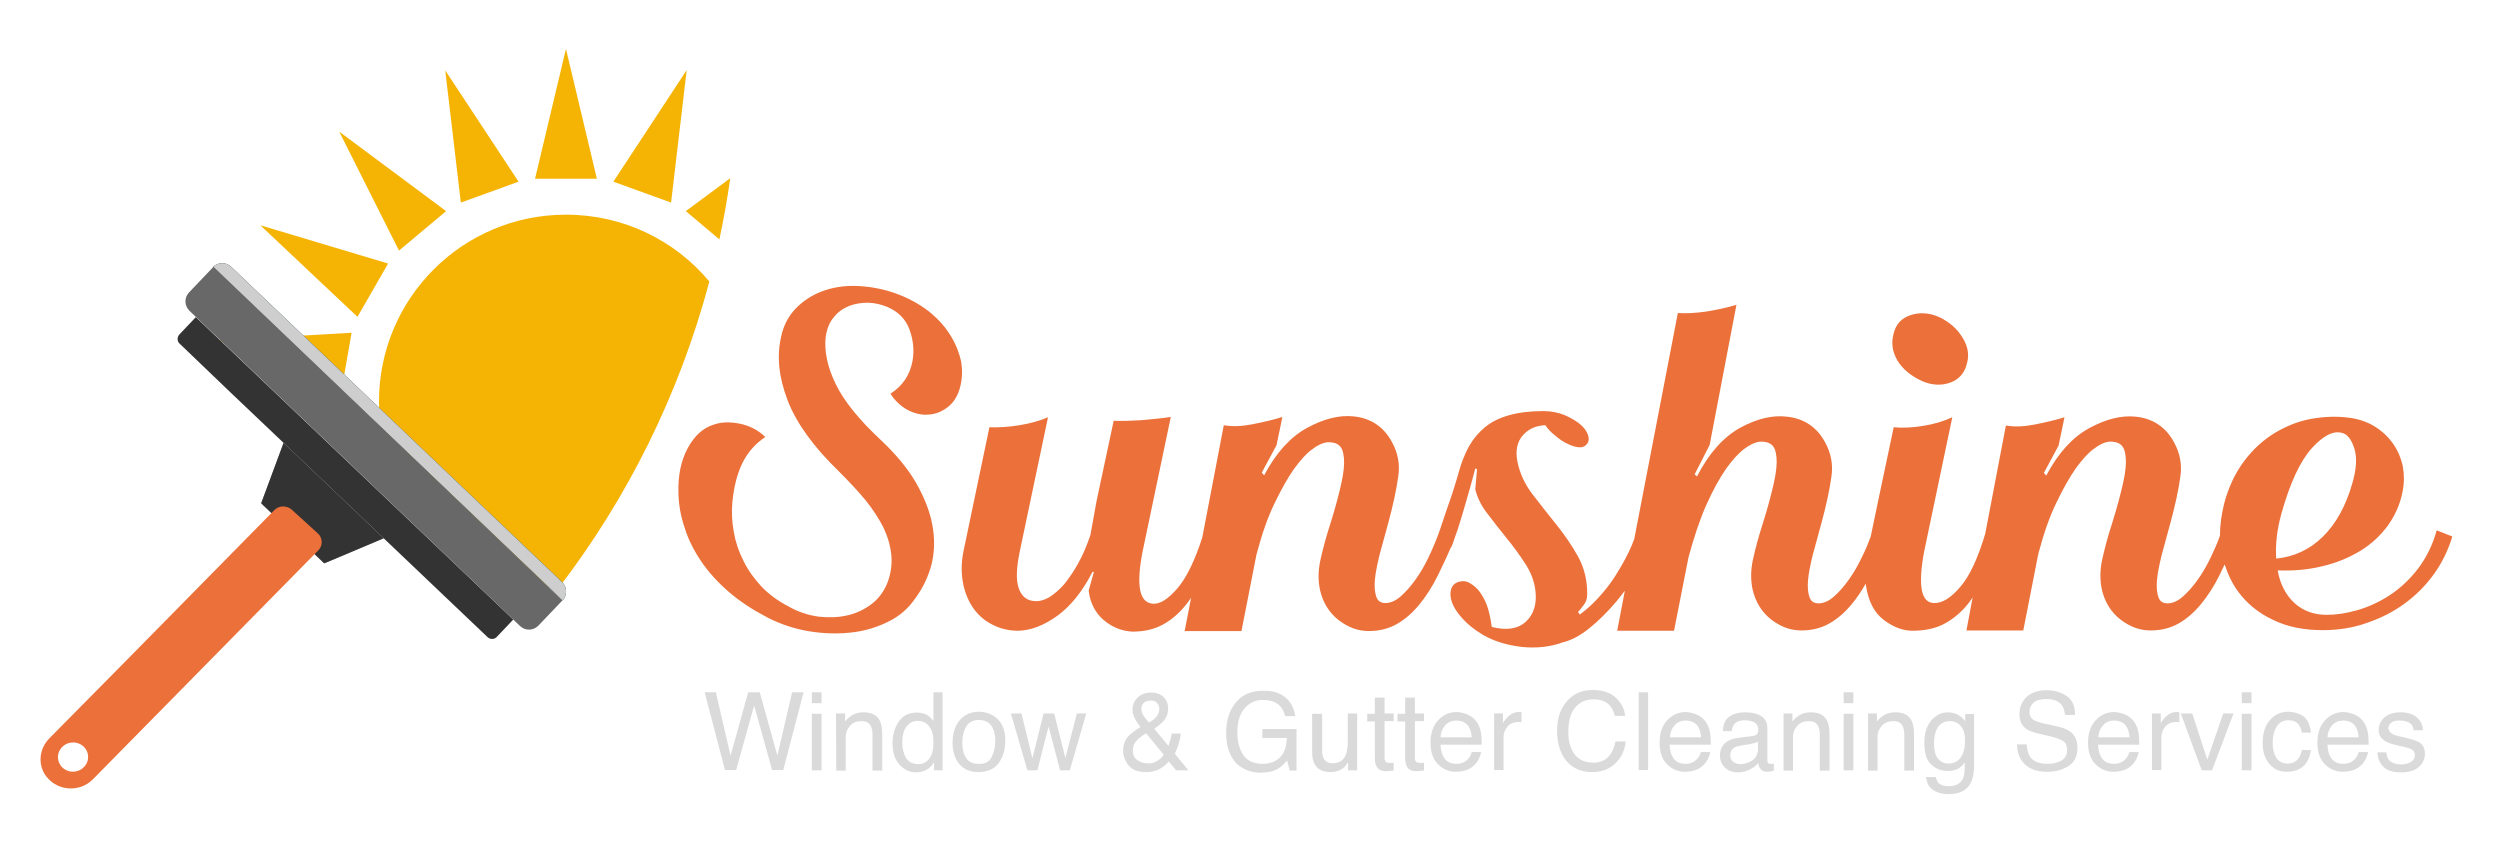
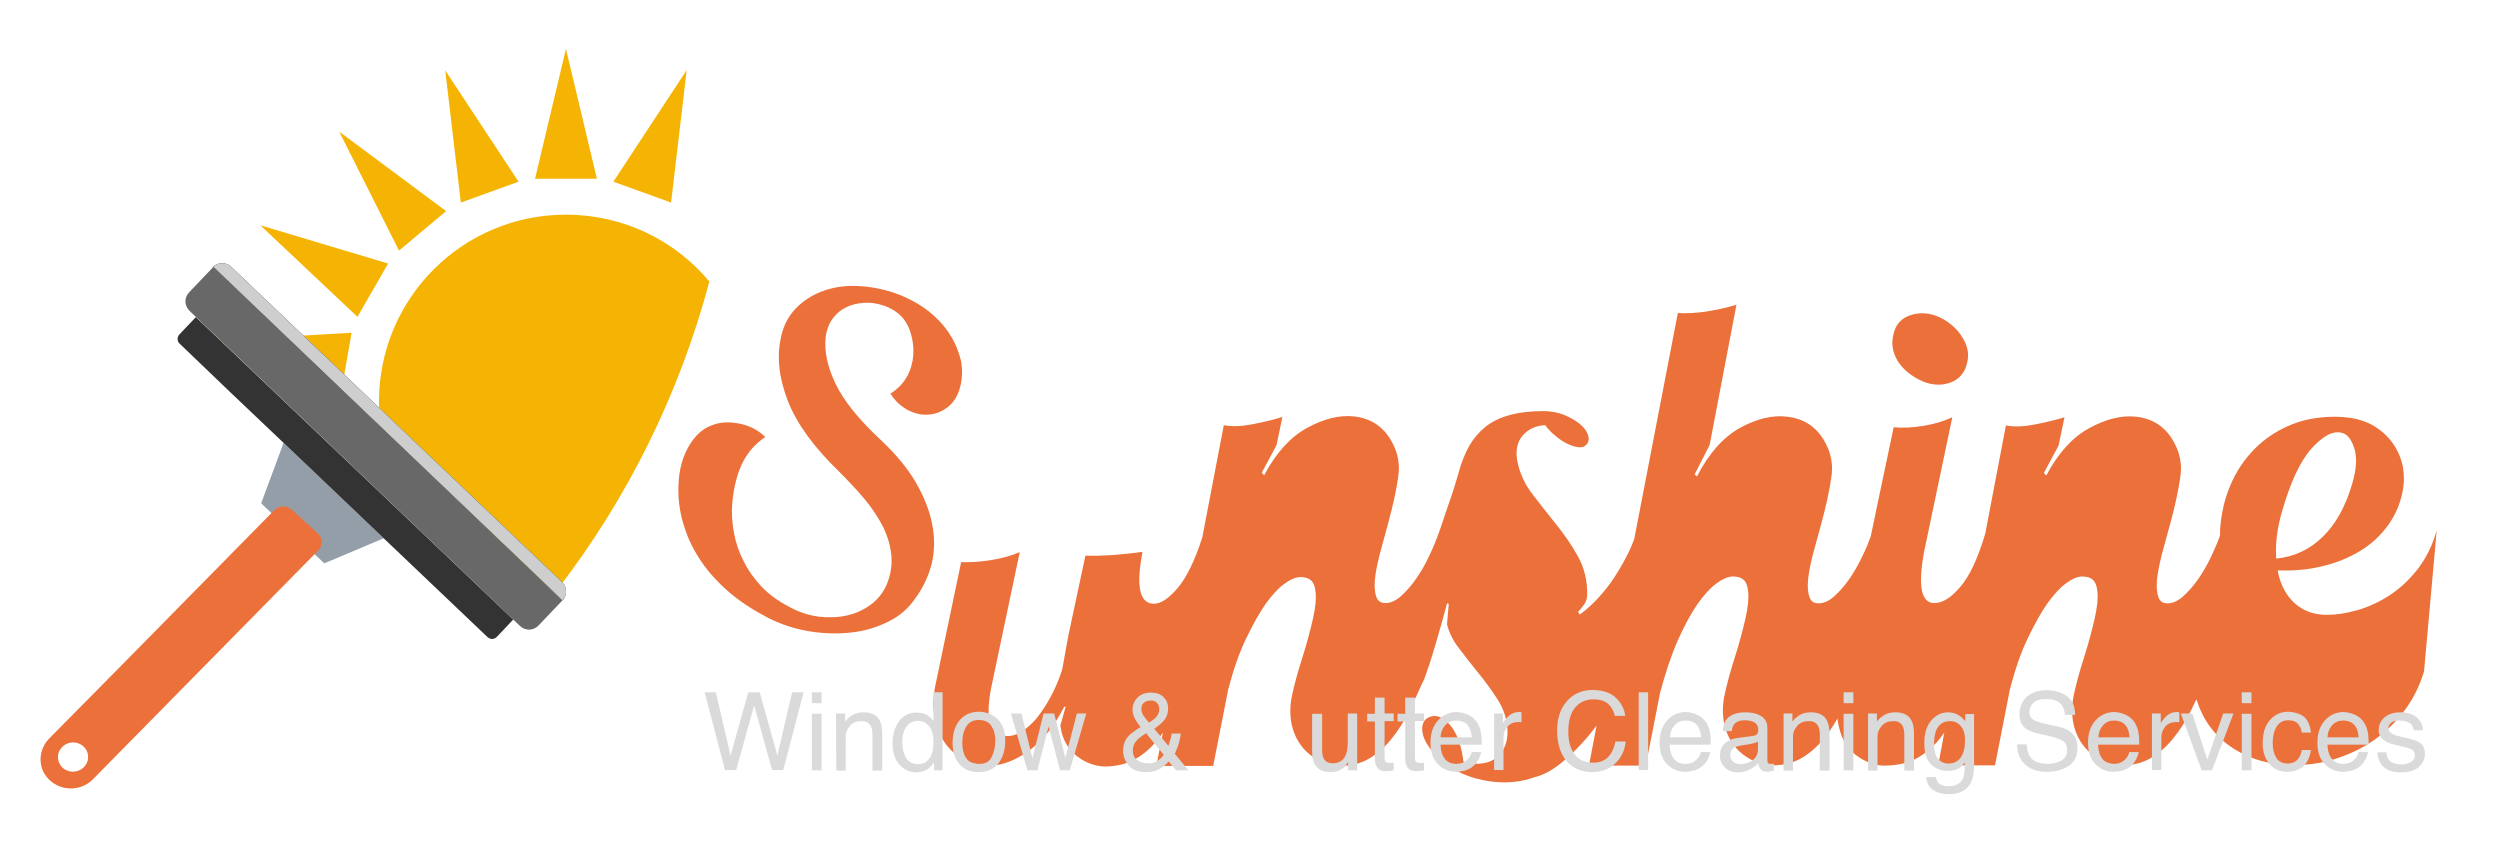
<svg xmlns="http://www.w3.org/2000/svg" version="1.1" id="Layer_1" x="0px" y="0px" viewBox="0 0 849 292.3" style="enable-background:new 0 0 849 292.3;" xml:space="preserve">
  <style type="text/css">
	.st0{fill:#F5B403;}
	.st1{fill:#EB703A;}
	.st2{fill:#DADADA;}
	.st3{fill:#939EA8;}
	.st4{fill:#333333;}
	.st5{fill:#0F2E3D;}
	.st6{fill:#CECECE;}
	.st7{fill:#686868;}
</style>
  <g>
    <g>
      <path class="st0" d="M240.9,95.6c-11.6-13.9-29.1-22.7-48.7-22.7c-35.1,0-63.5,28.4-63.5,63.5c0,34.2,27,62.1,60.9,63.4    C213.1,169.2,230.7,133.9,240.9,95.6z" />
      <g>
        <polygon class="st0" points="181.7,60.7 192.2,16.6 202.7,60.7    " />
        <polygon class="st0" points="156.5,68.8 151.2,23.9 176.1,61.7    " />
        <polygon class="st0" points="135.5,85.1 115.2,44.7 151.5,71.7    " />
        <polygon class="st0" points="121.4,107.6 88.4,76.5 131.8,89.5    " />
        <polygon class="st0" points="115.8,133.6 74.2,115.6 119.4,113    " />
        <polygon class="st0" points="208.3,61.7 233.2,23.8 227.9,68.8    " />
      </g>
    </g>
  </g>
  <g>
    <path class="st1" d="M322.9,114.1c-1.8-3-4.2-5.7-7.4-8.3c-3.2-2.5-7.1-4.7-12-6.4c-4.5-1.5-8.9-2.2-13.1-2.3   c-4.2-0.1-8,0.6-11.4,1.9s-6.4,3.3-8.8,5.8s-4.1,5.7-4.9,9.4c-1.6,6.8-0.8,14,2.2,21.8s8.9,15.9,17.6,24.3c3.2,3.2,6.1,6.3,8.7,9.4   c2.6,3.2,4.6,6.3,6.2,9.4c1.5,3.2,2.4,6.3,2.7,9.5c0.3,3.2-0.2,6.4-1.4,9.5c-1.2,2.9-3,5.3-5.4,7.1s-5.1,3.1-8.2,3.8   s-6.3,0.8-9.8,0.4c-3.5-0.5-6.9-1.6-10.2-3.5c-3.5-1.8-6.6-4.1-9.1-6.7c-2.5-2.7-4.6-5.6-6.1-8.7c-1.6-3.1-2.7-6.4-3.3-9.8   c-0.6-3.4-0.8-6.7-0.5-10c0.5-5.4,1.7-10,3.5-13.6s4.4-6.5,7.7-8.7c-2.4-2.3-5.2-3.8-8.6-4.5c-3.4-0.7-6.4-0.6-8.9,0.3   c-3.6,1.1-6.5,3.7-8.8,7.9s-3.4,9.4-3.2,15.5c0.1,3.9,0.8,7.8,2.1,11.6c1.2,3.9,3.1,7.7,5.6,11.4s5.7,7.2,9.4,10.4   c3.8,3.3,8.3,6.2,13.5,8.9c4.4,2.2,9,3.7,13.9,4.5s9.6,0.9,14.2,0.4s8.8-1.8,12.6-3.7c3.9-1.9,6.9-4.6,9.2-8   c2.6-3.5,4.4-7.4,5.5-11.6c1-4.2,1.1-8.7,0.2-13.4s-2.8-9.4-5.6-14.3c-2.8-4.8-6.8-9.6-11.9-14.4c-7.4-6.9-12.5-13.2-15.3-19   c-2.8-5.8-3.9-11-3.4-15.9c0.4-2.8,1.3-5.1,2.8-6.8c1.4-1.8,3.2-3,5.2-3.8s4.2-1.1,6.5-1.1c2.3,0.1,4.5,0.6,6.6,1.5   c3.6,1.6,6.1,4.1,7.4,7.7s1.6,7.1,1,10.6c-0.9,4.8-3.4,8.5-7.5,11.1c1.5,2.4,3.5,4.2,5.8,5.5c2.3,1.2,4.7,1.8,7,1.6   c2.3-0.1,4.5-0.9,6.6-2.5c2-1.5,3.5-3.8,4.3-7c0.7-2.7,0.8-5.5,0.3-8.6C325.8,120.1,324.7,117,322.9,114.1z" />
    <path class="st1" d="M652.7,129.4c3.4,1.5,6.7,1.6,9.7,0.5s4.9-3.4,5.6-6.6c0.8-2.8,0.3-5.7-1.5-8.6c-1.8-3-4.4-5.3-7.9-7   c-3.4-1.5-6.7-1.7-9.7-0.7c-3.1,1-5,3-5.8,6.2c-0.9,3.2-0.5,6.2,1.3,9.3C646.2,125.4,649,127.7,652.7,129.4z" />
-     <path class="st1" d="M827.5,180.1c-1.4,5.1-3.6,9.4-6.4,13.1c-2.8,3.6-6,6.6-9.5,8.9c-3.5,2.3-7.2,4-11,5.1s-7.3,1.6-10.4,1.6   c-4.4,0-8-1.3-11-4c-2.9-2.7-4.9-6.4-5.7-11.1c5.3,0.2,10.3-0.2,15.1-1.4c4.8-1.1,9.1-2.9,12.9-5.2c3.8-2.3,6.9-5.2,9.4-8.6   c2.5-3.5,4.2-7.3,5-11.5c0.6-2.9,0.6-5.8,0.1-8.6c-0.6-2.8-1.7-5.4-3.3-7.7s-3.7-4.3-6.3-5.9c-2.6-1.6-5.6-2.6-9.1-3   c-4.1-0.5-8.4-0.3-12.7,0.5s-8.4,2.5-12.2,4.8c-3.9,2.4-7.3,5.5-10.3,9.5s-5.3,8.8-6.8,14.5c-0.9,3.7-1.4,7.3-1.4,10.8   c-0.8,2.3-1.8,4.6-2.9,6.9c-1.4,3-2.9,5.6-4.6,8c-1.7,2.4-3.4,4.3-5.1,5.8c-1.7,1.5-3.5,2.3-5.2,2.3c-1.6,0-2.6-0.7-3.1-2.1   c-0.5-1.4-0.7-3.3-0.5-5.7s0.8-5.3,1.6-8.6c0.9-3.3,1.9-7,3-11c1.6-5.9,2.7-11,3.3-15.3c0.7-4.2,0-8.2-2.1-12   c-2.8-5.2-7.2-8.1-13-8.7c-4.9-0.5-10.1,0.8-15.8,3.9s-10.5,8.4-14.6,16.1l-0.8-0.9l5-9.3l2-9.6c-3.2,1-6.7,1.8-10.3,2.5   s-6.8,0.8-9.6,0.3l-7,36.7c-2.5,8.4-5.3,14.4-8.4,18c-3.2,3.8-6.1,5.6-8.9,5.6c-4.5,0-5.6-5.8-3.5-17.3l9.6-45.8   c-2.8,1.3-6,2.3-9.7,2.9c-3.7,0.6-7.1,0.8-10.2,0.5l-5.3,25.1c-0.9,4.2-1.7,8.2-2.5,12c-0.8,2.2-1.7,4.4-2.8,6.6   c-1.4,3-2.9,5.6-4.6,8c-1.7,2.4-3.4,4.3-5.1,5.8c-1.7,1.5-3.5,2.3-5.2,2.3c-1.6,0-2.6-0.7-3.1-2.1c-0.5-1.4-0.7-3.3-0.5-5.7   s0.8-5.3,1.6-8.6c0.9-3.3,1.9-7,3-11c1.6-5.9,2.7-11,3.3-15.3c0.7-4.2,0-8.2-2.1-12c-2.8-5.2-7.2-8.1-13-8.7   c-4.9-0.6-10.2,0.7-15.9,3.8c-5.7,3.2-10.6,8.7-14.6,16.5l-0.8-0.7l5.1-10l9.1-47.6c-3.2,1-6.7,1.7-10.2,2.3   c-3.6,0.5-6.8,0.7-9.7,0.5L555,183c-0.5,1.4-1.1,2.9-1.9,4.5c-1.3,2.7-2.8,5.3-4.5,8s-3.6,5.1-5.7,7.4c-2.1,2.3-4.2,4.2-6.4,5.8   l-0.6-0.9c0.5-0.5,1.1-1.2,1.9-2.3c0.8-1,1.2-2.2,1.2-3.5c0.1-4.8-1-9.2-3.1-13s-4.6-7.4-7.4-10.9c-2.8-3.5-5.5-6.9-8.1-10.3   c-2.6-3.4-4.3-7.1-5.1-11.1c-0.7-3.6-0.1-6.6,1.8-8.8c1.9-2.2,4.5-3.4,7.7-3.5c0.8,1.2,1.9,2.4,3.3,3.5c1.4,1.2,2.7,2.1,4.2,2.8   c1.4,0.7,2.7,1.1,3.9,1.2c1.2,0.1,2.1-0.3,2.8-1.2c0.6-0.8,0.7-1.9,0.2-3.2s-1.4-2.5-2.8-3.6c-1.4-1.1-3.1-2.1-5.2-3   c-2.1-0.8-4.5-1.3-7-1.3c-4.6,0-8.5,0.5-11.7,1.4s-5.9,2.2-8.1,4s-4,3.9-5.5,6.5c-1.4,2.6-2.6,5.5-3.5,8.8   c-1.1,3.9-2.3,7.8-3.7,11.6c-0.9,2.7-1.8,5.3-2.7,8l0,0c-1,2.9-2.2,5.8-3.6,8.8s-2.9,5.6-4.6,8s-3.4,4.3-5.1,5.8s-3.5,2.3-5.2,2.3   c-1.6,0-2.6-0.7-3.1-2.1c-0.5-1.4-0.7-3.3-0.5-5.7s0.8-5.3,1.6-8.6c0.9-3.3,1.9-7,3-11c1.6-5.9,2.7-11,3.3-15.3   c0.7-4.2,0-8.2-2.1-12c-2.8-5.2-7.2-8.1-13-8.7c-4.9-0.5-10.1,0.8-15.8,3.9s-10.5,8.4-14.6,16.1l-0.8-0.9l5-9.3l2-9.6   c-3.2,1-6.7,1.8-10.3,2.5c-3.6,0.7-6.8,0.8-9.6,0.3l-7.3,38.1c-2.5,7.8-5.3,13.5-8.2,17c-3.3,3.9-6.2,5.8-8.7,5.5   c-4.5-0.4-5.6-6.2-3.4-17.6l9.6-45.8c-3.4,0.5-6.8,0.8-10.1,1.1c-3.4,0.2-6.5,0.3-9.3,0.2l-5.8,27.2l-2.1,11.6   c-1.2,3.5-2.5,6.7-4.1,9.5c-1.5,2.8-3.2,5.2-4.8,7.2c-1.7,1.9-3.4,3.4-5.2,4.5c-1.8,1-3.5,1.4-5.1,1.2c-2.6-0.2-4.3-1.8-5.2-4.5   c-0.9-2.8-0.7-6.7,0.3-11.8l9.7-46.1c-2.8,1.2-6,2.1-9.7,2.7c-3.6,0.6-7.1,0.8-10.2,0.7l-8.8,42.1c-0.8,4-0.8,7.7-0.1,11.1   c0.7,3.4,2,6.3,3.7,8.6c1.8,2.4,4,4.2,6.6,5.4c2.6,1.3,5.4,1.9,8.4,1.9c4.3-0.1,8.7-1.8,13.3-5.1c4.5-3.3,8.5-8.2,11.9-14.9h0.5   l-1.8,6.4l0.4,2.2c0.9,3.5,2.7,6.3,5.5,8.4c2.8,2.1,5.7,3.1,8.9,3.3c4.1,0,7.6-0.8,10.6-2.5c2.9-1.6,5.5-3.9,7.8-6.8   c0.5-0.7,1.1-1.4,1.6-2.2l-2.2,11.3h19.3l5.1-26c1.8-6.8,3.8-12.6,6.1-17.3c2.3-4.8,4.5-8.7,6.6-11.7c2.2-3,4.2-5.3,6.2-6.7   c1.9-1.5,3.6-2.2,5-2.4c1.8-0.1,3.1,0.2,4.1,1s1.5,2.2,1.7,4.4c0.2,2.1-0.1,5-0.9,8.6s-2,8.2-3.7,13.6c-1.5,4.6-2.6,8.8-3.4,12.4   c-0.8,3.7-0.8,7.1-0.1,10.3c1,4.2,3.1,7.6,6.3,10.1c3.3,2.5,6.6,3.7,10.2,3.7s6.8-0.8,9.6-2.4c2.8-1.6,5.3-3.8,7.6-6.6   c2.3-2.8,4.5-6.2,6.4-10.1c1.4-2.9,2.9-6,4.3-9.3h0.1c0.4-0.9,0.8-1.8,1.1-2.9c0.1-0.2,0.2-0.4,0.2-0.6l0,0   c0.3-0.8,0.6-1.6,0.9-2.5c0.7-2.3,1.5-4.7,2.2-7.2s1.4-4.9,2.1-7.3c0.7-2.4,1.2-4.5,1.7-6.3l0.6,0.2l-0.6,6.9   c0.7,2.8,2,5.5,4.1,8.2c2,2.7,4.2,5.4,6.5,8.3c2.3,2.8,4.4,5.7,6.3,8.6c1.9,2.9,3.1,5.9,3.5,9.1c0.6,4.6-0.5,8.2-3.2,10.7   s-6.6,3.1-11.6,1.8c-0.3-2.2-0.7-4.3-1.3-6.3c-0.6-2-1.5-3.7-2.5-5.2s-2.2-2.5-3.5-3.3s-2.6-0.9-4-0.5c-1.2,0.4-2.1,1.2-2.5,2.5   s-0.3,2.8,0.3,4.5c0.6,1.7,1.8,3.5,3.5,5.4s4,3.8,7,5.6c3.8,2.2,8.2,3.5,13.2,4.1c5,0.5,9.6,0,13.7-1.5c3.1-0.7,6.2-2.4,9.3-4.9   s6.1-5.5,9-8.9c1-1.2,2-2.5,3-3.8l-2.6,13.6h19.3l4.9-24.9c1.9-7,3.9-13,6.1-17.9c2.2-4.9,4.4-8.9,6.6-12.1   c2.2-3.1,4.3-5.4,6.3-6.9s3.7-2.2,5.1-2.4c1.8-0.1,3.1,0.2,4.1,1s1.5,2.2,1.7,4.4c0.2,2.1-0.1,5-0.9,8.6c-0.8,3.6-2,8.2-3.7,13.6   c-1.5,4.6-2.6,8.8-3.4,12.4c-0.8,3.7-0.8,7.1-0.1,10.3c1,4.2,3.1,7.6,6.3,10.1c3.3,2.5,6.6,3.7,10.2,3.7c3.6,0,6.8-0.8,9.6-2.4   c2.8-1.6,5.3-3.8,7.6-6.6c1.7-2,3.2-4.3,4.7-6.9c0,0.3,0.1,0.6,0.1,0.8c0.8,5.2,2.8,9.1,6,11.5c3.3,2.5,6.5,3.7,9.8,3.7   c4.5,0,8.3-0.9,11.4-2.7s5.8-4.2,8.1-7.3c0.3-0.4,0.6-0.9,0.9-1.3l-2.1,11.2h19.3l5.1-26c1.8-6.8,3.8-12.6,6.1-17.3   c2.3-4.8,4.5-8.7,6.6-11.7c2.2-3,4.2-5.3,6.2-6.7c1.9-1.5,3.6-2.2,5-2.4c1.8-0.1,3.1,0.2,4.1,1s1.5,2.2,1.7,4.4   c0.2,2.1-0.1,5-0.9,8.6c-0.8,3.6-2,8.2-3.7,13.6c-1.5,4.6-2.6,8.8-3.4,12.4c-0.8,3.7-0.8,7.1-0.1,10.3c1,4.2,3.1,7.6,6.3,10.1   c3.3,2.5,6.6,3.7,10.2,3.7c3.6,0,6.8-0.8,9.6-2.4c2.8-1.6,5.3-3.8,7.6-6.6s4.5-6.2,6.4-10.1c0.5-1.1,1-2.2,1.6-3.3   c1.1,3.4,2.6,6.6,4.7,9.4c2.9,3.9,6.8,7.1,11.7,9.4c4.9,2.4,10.5,3.5,16.9,3.5c5.3,0,10.4-0.8,15.1-2.5c4.7-1.6,9-3.8,12.8-6.6   s7.1-6.1,9.9-10c2.8-3.9,4.8-8.1,6.2-12.7L827.5,180.1z M774.8,174.3c2.9-10.3,6.3-17.6,10.2-22c4-4.4,7.4-6.1,10.3-5.3   c1.8,0.4,3.2,2.1,4.2,5.2c1,3.1,0.8,7.1-0.7,12.1c-2.2,7.6-5.5,13.6-10,18s-9.8,6.8-15.8,7.4C772.7,185.1,773.2,180,774.8,174.3z" />
+     <path class="st1" d="M827.5,180.1c-1.4,5.1-3.6,9.4-6.4,13.1c-2.8,3.6-6,6.6-9.5,8.9c-3.5,2.3-7.2,4-11,5.1s-7.3,1.6-10.4,1.6   c-4.4,0-8-1.3-11-4c-2.9-2.7-4.9-6.4-5.7-11.1c5.3,0.2,10.3-0.2,15.1-1.4c4.8-1.1,9.1-2.9,12.9-5.2c3.8-2.3,6.9-5.2,9.4-8.6   c2.5-3.5,4.2-7.3,5-11.5c0.6-2.9,0.6-5.8,0.1-8.6c-0.6-2.8-1.7-5.4-3.3-7.7s-3.7-4.3-6.3-5.9c-2.6-1.6-5.6-2.6-9.1-3   c-4.1-0.5-8.4-0.3-12.7,0.5s-8.4,2.5-12.2,4.8c-3.9,2.4-7.3,5.5-10.3,9.5s-5.3,8.8-6.8,14.5c-0.9,3.7-1.4,7.3-1.4,10.8   c-0.8,2.3-1.8,4.6-2.9,6.9c-1.4,3-2.9,5.6-4.6,8c-1.7,2.4-3.4,4.3-5.1,5.8c-1.7,1.5-3.5,2.3-5.2,2.3c-1.6,0-2.6-0.7-3.1-2.1   c-0.5-1.4-0.7-3.3-0.5-5.7s0.8-5.3,1.6-8.6c0.9-3.3,1.9-7,3-11c1.6-5.9,2.7-11,3.3-15.3c0.7-4.2,0-8.2-2.1-12   c-2.8-5.2-7.2-8.1-13-8.7c-4.9-0.5-10.1,0.8-15.8,3.9s-10.5,8.4-14.6,16.1l-0.8-0.9l5-9.3l2-9.6c-3.2,1-6.7,1.8-10.3,2.5   s-6.8,0.8-9.6,0.3l-7,36.7c-2.5,8.4-5.3,14.4-8.4,18c-3.2,3.8-6.1,5.6-8.9,5.6c-4.5,0-5.6-5.8-3.5-17.3l9.6-45.8   c-2.8,1.3-6,2.3-9.7,2.9c-3.7,0.6-7.1,0.8-10.2,0.5l-5.3,25.1c-0.9,4.2-1.7,8.2-2.5,12c-0.8,2.2-1.7,4.4-2.8,6.6   c-1.4,3-2.9,5.6-4.6,8c-1.7,2.4-3.4,4.3-5.1,5.8c-1.7,1.5-3.5,2.3-5.2,2.3c-1.6,0-2.6-0.7-3.1-2.1c-0.5-1.4-0.7-3.3-0.5-5.7   s0.8-5.3,1.6-8.6c0.9-3.3,1.9-7,3-11c1.6-5.9,2.7-11,3.3-15.3c0.7-4.2,0-8.2-2.1-12c-2.8-5.2-7.2-8.1-13-8.7   c-4.9-0.6-10.2,0.7-15.9,3.8c-5.7,3.2-10.6,8.7-14.6,16.5l-0.8-0.7l5.1-10l9.1-47.6c-3.2,1-6.7,1.7-10.2,2.3   c-3.6,0.5-6.8,0.7-9.7,0.5L555,183c-0.5,1.4-1.1,2.9-1.9,4.5c-1.3,2.7-2.8,5.3-4.5,8s-3.6,5.1-5.7,7.4c-2.1,2.3-4.2,4.2-6.4,5.8   l-0.6-0.9c0.5-0.5,1.1-1.2,1.9-2.3c0.8-1,1.2-2.2,1.2-3.5c0.1-4.8-1-9.2-3.1-13s-4.6-7.4-7.4-10.9c-2.8-3.5-5.5-6.9-8.1-10.3   c-2.6-3.4-4.3-7.1-5.1-11.1c-0.7-3.6-0.1-6.6,1.8-8.8c1.9-2.2,4.5-3.4,7.7-3.5c0.8,1.2,1.9,2.4,3.3,3.5c1.4,1.2,2.7,2.1,4.2,2.8   c1.4,0.7,2.7,1.1,3.9,1.2c1.2,0.1,2.1-0.3,2.8-1.2c0.6-0.8,0.7-1.9,0.2-3.2s-1.4-2.5-2.8-3.6c-1.4-1.1-3.1-2.1-5.2-3   c-2.1-0.8-4.5-1.3-7-1.3c-4.6,0-8.5,0.5-11.7,1.4s-5.9,2.2-8.1,4s-4,3.9-5.5,6.5c-1.4,2.6-2.6,5.5-3.5,8.8   c-1.1,3.9-2.3,7.8-3.7,11.6c-0.9,2.7-1.8,5.3-2.7,8l0,0c-1,2.9-2.2,5.8-3.6,8.8s-2.9,5.6-4.6,8s-3.4,4.3-5.1,5.8s-3.5,2.3-5.2,2.3   c-1.6,0-2.6-0.7-3.1-2.1c-0.5-1.4-0.7-3.3-0.5-5.7s0.8-5.3,1.6-8.6c0.9-3.3,1.9-7,3-11c1.6-5.9,2.7-11,3.3-15.3   c0.7-4.2,0-8.2-2.1-12c-2.8-5.2-7.2-8.1-13-8.7c-4.9-0.5-10.1,0.8-15.8,3.9s-10.5,8.4-14.6,16.1l-0.8-0.9l5-9.3l2-9.6   c-3.2,1-6.7,1.8-10.3,2.5c-3.6,0.7-6.8,0.8-9.6,0.3l-7.3,38.1c-2.5,7.8-5.3,13.5-8.2,17c-3.3,3.9-6.2,5.8-8.7,5.5   c-4.5-0.4-5.6-6.2-3.4-17.6c-3.4,0.5-6.8,0.8-10.1,1.1c-3.4,0.2-6.5,0.3-9.3,0.2l-5.8,27.2l-2.1,11.6   c-1.2,3.5-2.5,6.7-4.1,9.5c-1.5,2.8-3.2,5.2-4.8,7.2c-1.7,1.9-3.4,3.4-5.2,4.5c-1.8,1-3.5,1.4-5.1,1.2c-2.6-0.2-4.3-1.8-5.2-4.5   c-0.9-2.8-0.7-6.7,0.3-11.8l9.7-46.1c-2.8,1.2-6,2.1-9.7,2.7c-3.6,0.6-7.1,0.8-10.2,0.7l-8.8,42.1c-0.8,4-0.8,7.7-0.1,11.1   c0.7,3.4,2,6.3,3.7,8.6c1.8,2.4,4,4.2,6.6,5.4c2.6,1.3,5.4,1.9,8.4,1.9c4.3-0.1,8.7-1.8,13.3-5.1c4.5-3.3,8.5-8.2,11.9-14.9h0.5   l-1.8,6.4l0.4,2.2c0.9,3.5,2.7,6.3,5.5,8.4c2.8,2.1,5.7,3.1,8.9,3.3c4.1,0,7.6-0.8,10.6-2.5c2.9-1.6,5.5-3.9,7.8-6.8   c0.5-0.7,1.1-1.4,1.6-2.2l-2.2,11.3h19.3l5.1-26c1.8-6.8,3.8-12.6,6.1-17.3c2.3-4.8,4.5-8.7,6.6-11.7c2.2-3,4.2-5.3,6.2-6.7   c1.9-1.5,3.6-2.2,5-2.4c1.8-0.1,3.1,0.2,4.1,1s1.5,2.2,1.7,4.4c0.2,2.1-0.1,5-0.9,8.6s-2,8.2-3.7,13.6c-1.5,4.6-2.6,8.8-3.4,12.4   c-0.8,3.7-0.8,7.1-0.1,10.3c1,4.2,3.1,7.6,6.3,10.1c3.3,2.5,6.6,3.7,10.2,3.7s6.8-0.8,9.6-2.4c2.8-1.6,5.3-3.8,7.6-6.6   c2.3-2.8,4.5-6.2,6.4-10.1c1.4-2.9,2.9-6,4.3-9.3h0.1c0.4-0.9,0.8-1.8,1.1-2.9c0.1-0.2,0.2-0.4,0.2-0.6l0,0   c0.3-0.8,0.6-1.6,0.9-2.5c0.7-2.3,1.5-4.7,2.2-7.2s1.4-4.9,2.1-7.3c0.7-2.4,1.2-4.5,1.7-6.3l0.6,0.2l-0.6,6.9   c0.7,2.8,2,5.5,4.1,8.2c2,2.7,4.2,5.4,6.5,8.3c2.3,2.8,4.4,5.7,6.3,8.6c1.9,2.9,3.1,5.9,3.5,9.1c0.6,4.6-0.5,8.2-3.2,10.7   s-6.6,3.1-11.6,1.8c-0.3-2.2-0.7-4.3-1.3-6.3c-0.6-2-1.5-3.7-2.5-5.2s-2.2-2.5-3.5-3.3s-2.6-0.9-4-0.5c-1.2,0.4-2.1,1.2-2.5,2.5   s-0.3,2.8,0.3,4.5c0.6,1.7,1.8,3.5,3.5,5.4s4,3.8,7,5.6c3.8,2.2,8.2,3.5,13.2,4.1c5,0.5,9.6,0,13.7-1.5c3.1-0.7,6.2-2.4,9.3-4.9   s6.1-5.5,9-8.9c1-1.2,2-2.5,3-3.8l-2.6,13.6h19.3l4.9-24.9c1.9-7,3.9-13,6.1-17.9c2.2-4.9,4.4-8.9,6.6-12.1   c2.2-3.1,4.3-5.4,6.3-6.9s3.7-2.2,5.1-2.4c1.8-0.1,3.1,0.2,4.1,1s1.5,2.2,1.7,4.4c0.2,2.1-0.1,5-0.9,8.6c-0.8,3.6-2,8.2-3.7,13.6   c-1.5,4.6-2.6,8.8-3.4,12.4c-0.8,3.7-0.8,7.1-0.1,10.3c1,4.2,3.1,7.6,6.3,10.1c3.3,2.5,6.6,3.7,10.2,3.7c3.6,0,6.8-0.8,9.6-2.4   c2.8-1.6,5.3-3.8,7.6-6.6c1.7-2,3.2-4.3,4.7-6.9c0,0.3,0.1,0.6,0.1,0.8c0.8,5.2,2.8,9.1,6,11.5c3.3,2.5,6.5,3.7,9.8,3.7   c4.5,0,8.3-0.9,11.4-2.7s5.8-4.2,8.1-7.3c0.3-0.4,0.6-0.9,0.9-1.3l-2.1,11.2h19.3l5.1-26c1.8-6.8,3.8-12.6,6.1-17.3   c2.3-4.8,4.5-8.7,6.6-11.7c2.2-3,4.2-5.3,6.2-6.7c1.9-1.5,3.6-2.2,5-2.4c1.8-0.1,3.1,0.2,4.1,1s1.5,2.2,1.7,4.4   c0.2,2.1-0.1,5-0.9,8.6c-0.8,3.6-2,8.2-3.7,13.6c-1.5,4.6-2.6,8.8-3.4,12.4c-0.8,3.7-0.8,7.1-0.1,10.3c1,4.2,3.1,7.6,6.3,10.1   c3.3,2.5,6.6,3.7,10.2,3.7c3.6,0,6.8-0.8,9.6-2.4c2.8-1.6,5.3-3.8,7.6-6.6s4.5-6.2,6.4-10.1c0.5-1.1,1-2.2,1.6-3.3   c1.1,3.4,2.6,6.6,4.7,9.4c2.9,3.9,6.8,7.1,11.7,9.4c4.9,2.4,10.5,3.5,16.9,3.5c5.3,0,10.4-0.8,15.1-2.5c4.7-1.6,9-3.8,12.8-6.6   s7.1-6.1,9.9-10c2.8-3.9,4.8-8.1,6.2-12.7L827.5,180.1z M774.8,174.3c2.9-10.3,6.3-17.6,10.2-22c4-4.4,7.4-6.1,10.3-5.3   c1.8,0.4,3.2,2.1,4.2,5.2c1,3.1,0.8,7.1-0.7,12.1c-2.2,7.6-5.5,13.6-10,18s-9.8,6.8-15.8,7.4C772.7,185.1,773.2,180,774.8,174.3z" />
  </g>
  <g>
    <path class="st2" d="M243.1,235.1l5,21.5l6-21.5h3.9l6,21.5l5-21.5h3.9l-6.9,26.4h-3.8l-6.1-21.9l-6.1,21.9h-3.8l-6.9-26.4H243.1z" />
    <path class="st2" d="M275.7,235.1h3.3v3.7h-3.3V235.1z M275.7,242.4h3.3v19.2h-3.3V242.4z" />
    <path class="st2" d="M283.9,242.3h3.1v2.7c0.9-1.1,1.9-1.9,2.9-2.4s2.2-0.7,3.4-0.7c2.7,0,4.6,1,5.5,2.9c0.5,1,0.8,2.5,0.8,4.5   v12.4h-3.3v-12.2c0-1.2-0.2-2.1-0.5-2.8c-0.6-1.2-1.6-1.8-3.1-1.8c-0.8,0-1.4,0.1-1.9,0.2c-0.9,0.3-1.7,0.8-2.3,1.6   c-0.5,0.6-0.9,1.3-1.1,2s-0.2,1.6-0.2,2.9v10.1H284L283.9,242.3L283.9,242.3z" />
    <path class="st2" d="M315,242.9c0.6,0.4,1.2,1,2,1.9v-9.7h3.1v26.5h-2.9v-2.7c-0.8,1.2-1.6,2-2.7,2.6c-1,0.5-2.2,0.8-3.5,0.8   c-2.1,0-4-0.9-5.6-2.7c-1.6-1.8-2.3-4.2-2.3-7.2c0-2.8,0.7-5.2,2.1-7.3s3.5-3.1,6.1-3.1C312.7,242,314,242.3,315,242.9z    M307.7,257.4c0.9,1.4,2.3,2.1,4.2,2.1c1.5,0,2.7-0.6,3.7-1.9s1.4-3.1,1.4-5.6c0-2.4-0.5-4.2-1.5-5.4s-2.2-1.8-3.7-1.8   c-1.6,0-2.9,0.6-3.9,1.9c-1,1.2-1.5,3.1-1.5,5.5C306.4,254.2,306.9,256,307.7,257.4z" />
    <path class="st2" d="M338.8,244.2c1.7,1.7,2.6,4.1,2.6,7.3c0,3.1-0.8,5.7-2.3,7.7s-3.8,3-7,3c-2.6,0-4.7-0.9-6.3-2.7   c-1.5-1.8-2.3-4.2-2.3-7.2c0-3.2,0.8-5.8,2.4-7.7s3.8-2.9,6.6-2.9C335.1,241.8,337.1,242.6,338.8,244.2z M336.8,257   c0.8-1.6,1.2-3.4,1.2-5.4c0-1.8-0.3-3.3-0.9-4.4c-0.9-1.8-2.5-2.7-4.7-2.7c-2,0-3.4,0.8-4.3,2.3s-1.3,3.3-1.3,5.5   c0,2,0.4,3.8,1.3,5.1c0.9,1.4,2.3,2,4.2,2C334.6,259.5,336,258.7,336.8,257z" />
    <path class="st2" d="M346.9,242.3l3.7,15.2l3.8-15.2h3.6l3.8,15.1l3.9-15.1h3.2l-5.6,19.3H360l-3.9-14.9l-3.8,14.9h-3.4l-5.6-19.3   L346.9,242.3L346.9,242.3z" />
    <path class="st2" d="M385.2,243.6c-0.4-0.9-0.6-1.7-0.6-2.5c0-1.7,0.6-3.1,1.7-4.2s2.7-1.7,4.6-1.7c1.8,0,3.3,0.5,4.3,1.6   c1,1,1.5,2.3,1.5,3.7c0,1.7-0.5,3.2-1.6,4.4c-0.6,0.7-1.7,1.6-3.1,2.6l4.8,5.8c0.3-1,0.5-1.7,0.7-2.2c0.1-0.5,0.3-1.1,0.4-2h3.1   c-0.2,1.7-0.6,3.3-1.2,4.9c-0.6,1.6-0.9,2.2-0.9,1.9l4.7,5.7h-4.2l-2.5-3c-1,1.1-1.9,1.8-2.7,2.3c-1.4,0.9-3.1,1.3-4.9,1.3   c-2.7,0-4.7-0.7-6-2.2c-1.2-1.5-1.9-3.2-1.9-5c0-2,0.6-3.7,1.8-5c0.7-0.8,2.1-1.8,4.1-3.1C386.3,245.6,385.6,244.5,385.2,243.6z    M393,258.4c1-0.6,1.7-1.3,2.2-2.1l-6-7.3c-1.7,1.1-2.8,2-3.3,2.6c-0.8,0.9-1.2,2-1.2,3.3c0,1.4,0.5,2.5,1.5,3.2s2.1,1.1,3.3,1.1   C390.9,259.4,392,259.1,393,258.4z M392.7,243.4c0.7-0.8,1-1.7,1-2.7c0-0.8-0.3-1.4-0.8-2s-1.2-0.8-2.1-0.8c-1.3,0-2.2,0.4-2.8,1.3   c-0.3,0.5-0.4,1-0.4,1.5c0,0.7,0.2,1.4,0.6,2.1s1.1,1.5,2,2.6C391.5,244.6,392.3,244,392.7,243.4z" />
-     <path class="st2" d="M435.1,235.9c2.6,1.4,4.2,3.8,4.8,7.3h-3.5c-0.4-1.9-1.3-3.3-2.6-4.2s-3-1.3-5-1.3c-2.4,0-4.4,0.9-6.1,2.8   c-1.6,1.8-2.5,4.6-2.5,8.2c0,3.1,0.7,5.7,2,7.7c1.4,2,3.6,3,6.6,3c2.3,0,4.3-0.7,5.8-2.1s2.3-3.6,2.4-6.7h-8.3v-3h11.6v14.1H438   l-0.9-3.4c-1.2,1.3-2.2,2.3-3.2,2.8c-1.5,0.9-3.5,1.3-5.9,1.3c-3.1,0-5.7-1-8-3c-2.4-2.5-3.6-6-3.6-10.5c0-4.4,1.2-8,3.5-10.6   c2.2-2.5,5.2-3.7,8.7-3.7C431.2,234.5,433.3,234.9,435.1,235.9z" />
    <path class="st2" d="M449,242.3v12.8c0,1,0.2,1.8,0.5,2.4c0.6,1.2,1.6,1.7,3.1,1.7c2.2,0,3.7-1,4.5-3c0.4-1.1,0.6-2.6,0.6-4.4v-9.5   h3.2v19.3h-3.1v-2.8c-0.4,0.7-0.9,1.4-1.5,1.9c-1.2,1-2.7,1.5-4.4,1.5c-2.7,0-4.5-0.9-5.5-2.8c-0.5-1-0.8-2.3-0.8-3.9v-13.1h3.4   L449,242.3L449,242.3z" />
    <path class="st2" d="M466.9,236.9h3.3v5.4h3.1v2.6h-3.1v12.6c0,0.7,0.2,1.1,0.7,1.4c0.3,0.1,0.7,0.2,1.3,0.2c0.2,0,0.3,0,0.5,0   s0.4,0,0.6-0.1v2.6c-0.4,0.1-0.8,0.2-1.2,0.2c-0.4,0-0.8,0.1-1.3,0.1c-1.5,0-2.5-0.4-3.1-1.2c-0.5-0.8-0.8-1.8-0.8-3V245h-2.6v-2.6   h2.6V236.9z" />
    <path class="st2" d="M477.2,236.9h3.3v5.4h3.1v2.6h-3.1v12.6c0,0.7,0.2,1.1,0.7,1.4c0.3,0.1,0.7,0.2,1.3,0.2c0.2,0,0.3,0,0.5,0   s0.4,0,0.6-0.1v2.6c-0.4,0.1-0.8,0.2-1.2,0.2c-0.4,0-0.8,0.1-1.3,0.1c-1.5,0-2.5-0.4-3.1-1.2c-0.5-0.8-0.8-1.8-0.8-3V245h-2.6v-2.6   h2.6V236.9z" />
    <path class="st2" d="M498.7,242.8c1.3,0.6,2.2,1.5,2.9,2.5c0.6,1,1.1,2.1,1.3,3.4c0.2,0.9,0.3,2.3,0.3,4.2h-14   c0.1,2,0.5,3.5,1.4,4.7s2.2,1.8,4,1.8c1.7,0,3-0.6,4-1.7c0.6-0.7,1-1.4,1.2-2.3h3.2c-0.1,0.7-0.4,1.5-0.8,2.4   c-0.5,0.9-1,1.6-1.6,2.1c-1,1-2.2,1.6-3.6,1.9c-0.8,0.2-1.7,0.3-2.6,0.3c-2.4,0-4.4-0.9-6.1-2.6s-2.5-4.2-2.5-7.3s0.8-5.6,2.5-7.5   s3.9-2.9,6.5-2.9C496.1,241.9,497.4,242.2,498.7,242.8z M499.8,250.4c-0.1-1.4-0.4-2.5-0.9-3.4c-0.9-1.6-2.4-2.3-4.4-2.3   c-1.5,0-2.7,0.5-3.7,1.6s-1.5,2.4-1.6,4.1L499.8,250.4L499.8,250.4z" />
    <path class="st2" d="M507.3,242.3h3.1v3.3c0.3-0.6,0.9-1.4,1.9-2.4c1-0.9,2.1-1.4,3.4-1.4c0.1,0,0.2,0,0.3,0s0.4,0,0.7,0.1v3.4   c-0.2,0-0.4-0.1-0.5-0.1s-0.3,0-0.5,0c-1.6,0-2.9,0.5-3.8,1.6c-0.9,1.1-1.3,2.3-1.3,3.6v11.1h-3.2v-19.2L507.3,242.3L507.3,242.3z" />
    <path class="st2" d="M548.9,237.1c1.8,1.8,2.8,3.8,3,6h-3.5c-0.4-1.7-1.2-3.1-2.3-4.1c-1.2-1-2.8-1.5-4.9-1.5   c-2.6,0-4.6,0.9-6.2,2.7c-1.6,1.8-2.4,4.6-2.4,8.4c0,3.1,0.7,5.6,2.1,7.5c1.4,1.9,3.5,2.9,6.4,2.9c2.6,0,4.6-1,5.9-3   c0.7-1.1,1.3-2.5,1.6-4.2h3.5c-0.3,2.8-1.3,5.1-3.1,7c-2.1,2.3-4.9,3.4-8.4,3.4c-3,0-5.6-0.9-7.7-2.8c-2.7-2.5-4.1-6.3-4.1-11.4   c0-3.9,1-7.1,3.1-9.6c2.2-2.7,5.2-4.1,9.1-4.1C544.5,234.4,547.1,235.3,548.9,237.1z" />
    <path class="st2" d="M556.5,235.1h3.2v26.4h-3.2V235.1z" />
    <path class="st2" d="M576.5,242.8c1.3,0.6,2.2,1.5,2.9,2.5c0.6,1,1.1,2.1,1.3,3.4c0.2,0.9,0.3,2.3,0.3,4.2h-14   c0.1,2,0.5,3.5,1.4,4.7s2.2,1.8,4,1.8c1.7,0,3-0.6,4-1.7c0.6-0.7,1-1.4,1.2-2.3h3.2c-0.1,0.7-0.4,1.5-0.8,2.4   c-0.5,0.9-1,1.6-1.6,2.1c-1,1-2.2,1.6-3.6,1.9c-0.8,0.2-1.7,0.3-2.6,0.3c-2.4,0-4.4-0.9-6.1-2.6s-2.5-4.2-2.5-7.3s0.8-5.6,2.5-7.5   s3.9-2.9,6.5-2.9C573.9,241.9,575.2,242.2,576.5,242.8z M577.7,250.4c-0.1-1.4-0.4-2.5-0.9-3.4c-0.9-1.6-2.4-2.3-4.4-2.3   c-1.5,0-2.7,0.5-3.7,1.6s-1.5,2.4-1.6,4.1L577.7,250.4L577.7,250.4z" />
    <path class="st2" d="M595.4,249.9c0.7-0.1,1.2-0.4,1.5-0.9c0.1-0.3,0.2-0.7,0.2-1.2c0-1.1-0.4-1.9-1.2-2.4s-1.9-0.8-3.4-0.8   c-1.7,0-2.9,0.5-3.6,1.4c-0.4,0.5-0.7,1.3-0.8,2.3h-3c0.1-2.4,0.8-4,2.3-5s3.2-1.4,5.2-1.4c2.3,0,4.1,0.4,5.5,1.3   c1.4,0.9,2.1,2.2,2.1,4v11.1c0,0.3,0.1,0.6,0.2,0.8c0.1,0.2,0.4,0.3,0.9,0.3c0.1,0,0.3,0,0.5,0s0.4,0,0.6-0.1v2.4   c-0.5,0.1-0.9,0.2-1.2,0.3c-0.3,0-0.6,0.1-1.1,0.1c-1.1,0-1.9-0.4-2.4-1.2c-0.3-0.4-0.5-1-0.6-1.8c-0.7,0.9-1.6,1.6-2.8,2.2   s-2.6,1-4.1,1c-1.8,0-3.2-0.5-4.4-1.6c-1.1-1.1-1.7-2.4-1.7-4.1c0-1.8,0.6-3.2,1.7-4.2c1.1-1,2.6-1.6,4.4-1.8L595.4,249.9z    M588.6,258.7c0.7,0.5,1.5,0.8,2.4,0.8c1.1,0,2.2-0.3,3.3-0.8c1.8-0.9,2.7-2.3,2.7-4.3v-2.6c-0.4,0.3-0.9,0.5-1.5,0.6   c-0.6,0.2-1.2,0.3-1.8,0.4l-2,0.3c-1.2,0.2-2.1,0.4-2.6,0.7c-1,0.6-1.5,1.5-1.5,2.7C587.6,257.4,587.9,258.1,588.6,258.7z" />
    <path class="st2" d="M605.6,242.3h3.1v2.7c0.9-1.1,1.9-1.9,2.9-2.4s2.2-0.7,3.4-0.7c2.7,0,4.6,1,5.5,2.9c0.5,1,0.8,2.5,0.8,4.5   v12.4H618v-12.2c0-1.2-0.2-2.1-0.5-2.8c-0.6-1.2-1.6-1.8-3.1-1.8c-0.8,0-1.4,0.1-1.9,0.2c-0.9,0.3-1.7,0.8-2.3,1.6   c-0.5,0.6-0.9,1.3-1.1,2c-0.2,0.7-0.2,1.6-0.2,2.9v10.1h-3.2v-19.4L605.6,242.3L605.6,242.3z" />
    <path class="st2" d="M626.1,235.1h3.3v3.7h-3.3V235.1z M626.1,242.4h3.3v19.2h-3.3V242.4z" />
    <path class="st2" d="M634.3,242.3h3.1v2.7c0.9-1.1,1.9-1.9,2.9-2.4s2.2-0.7,3.4-0.7c2.7,0,4.6,1,5.5,2.9c0.5,1,0.8,2.5,0.8,4.5   v12.4h-3.3v-12.2c0-1.2-0.2-2.1-0.5-2.8c-0.6-1.2-1.6-1.8-3.1-1.8c-0.8,0-1.4,0.1-1.9,0.2c-0.9,0.3-1.7,0.8-2.3,1.6   c-0.5,0.6-0.9,1.3-1.1,2c-0.2,0.7-0.2,1.6-0.2,2.9v10.1h-3.2v-19.4L634.3,242.3L634.3,242.3z" />
    <path class="st2" d="M665.5,243.1c0.6,0.4,1.2,1,1.9,1.8v-2.4h3V260c0,2.4-0.4,4.4-1.1,5.8c-1.3,2.6-3.9,3.9-7.6,3.9   c-2.1,0-3.8-0.5-5.2-1.4s-2.2-2.4-2.4-4.4h3.3c0.2,0.9,0.5,1.5,0.9,2c0.7,0.7,1.9,1.1,3.4,1.1c2.5,0,4.1-0.9,4.9-2.6   c0.5-1,0.7-2.9,0.6-5.5c-0.6,1-1.4,1.7-2.3,2.2c-0.9,0.5-2.1,0.7-3.6,0.7c-2.1,0-3.9-0.7-5.5-2.2s-2.3-3.9-2.3-7.4   c0-3.2,0.8-5.7,2.4-7.6c1.6-1.8,3.5-2.7,5.7-2.7C663.1,242,664.4,242.3,665.5,243.1z M665.9,246.6c-1-1.2-2.2-1.7-3.7-1.7   c-2.3,0-3.8,1.1-4.7,3.2c-0.4,1.1-0.7,2.6-0.7,4.5c0,2.2,0.4,3.8,1.3,5c0.9,1.1,2.1,1.7,3.5,1.7c2.3,0,3.9-1,4.9-3.2   c0.5-1.2,0.8-2.6,0.8-4.2C667.4,249.5,666.9,247.7,665.9,246.6z" />
    <path class="st2" d="M688.3,253.1c0.1,1.5,0.4,2.7,1,3.7c1.1,1.8,3.2,2.6,6.1,2.6c1.3,0,2.5-0.2,3.5-0.6c2.1-0.7,3.1-2.1,3.1-4   c0-1.4-0.4-2.5-1.3-3.1c-0.9-0.6-2.3-1.1-4.2-1.6l-3.5-0.8c-2.3-0.5-3.9-1.1-4.8-1.7c-1.6-1.1-2.4-2.8-2.4-5c0-2.4,0.8-4.3,2.4-5.9   c1.6-1.5,3.9-2.3,6.8-2.3c2.7,0,5,0.7,6.9,2s2.8,3.5,2.8,6.4h-3.4c-0.2-1.4-0.5-2.5-1.1-3.3c-1-1.4-2.8-2.1-5.3-2.1   c-2,0-3.5,0.4-4.4,1.3c-0.9,0.9-1.3,1.9-1.3,3.1c0,1.3,0.5,2.2,1.6,2.8c0.7,0.4,2.2,0.9,4.7,1.4l3.6,0.8c1.7,0.4,3.1,1,4,1.7   c1.6,1.2,2.4,3,2.4,5.4c0,2.9-1,5-3.1,6.3s-4.5,1.9-7.2,1.9c-3.2,0-5.7-0.8-7.5-2.5s-2.7-3.9-2.7-6.8h3.3L688.3,253.1L688.3,253.1z   " />
    <path class="st2" d="M722,242.8c1.3,0.6,2.2,1.5,2.9,2.5c0.6,1,1.1,2.1,1.3,3.4c0.2,0.9,0.3,2.3,0.3,4.2h-14c0.1,2,0.5,3.5,1.4,4.7   s2.2,1.8,4,1.8c1.7,0,3-0.6,4-1.7c0.6-0.7,1-1.4,1.2-2.3h3.2c-0.1,0.7-0.4,1.5-0.8,2.4c-0.5,0.9-1,1.6-1.6,2.1   c-1,1-2.2,1.6-3.6,1.9c-0.8,0.2-1.7,0.3-2.6,0.3c-2.4,0-4.4-0.9-6.1-2.6s-2.5-4.2-2.5-7.3s0.8-5.6,2.5-7.5s3.9-2.9,6.5-2.9   C719.4,241.9,720.8,242.2,722,242.8z M723.2,250.4c-0.1-1.4-0.4-2.5-0.9-3.4c-0.9-1.6-2.4-2.3-4.4-2.3c-1.5,0-2.7,0.5-3.7,1.6   s-1.5,2.4-1.6,4.1L723.2,250.4L723.2,250.4z" />
    <path class="st2" d="M730.7,242.3h3.1v3.3c0.3-0.6,0.9-1.4,1.9-2.4c1-0.9,2.1-1.4,3.4-1.4c0.1,0,0.2,0,0.3,0s0.4,0,0.7,0.1v3.4   c-0.2,0-0.4-0.1-0.5-0.1s-0.3,0-0.5,0c-1.6,0-2.9,0.5-3.8,1.6c-0.9,1.1-1.3,2.3-1.3,3.6v11.1h-3.2v-19.2L730.7,242.3L730.7,242.3z" />
    <path class="st2" d="M744.5,242.3l5.1,15.7l5.4-15.7h3.5l-7.3,19.3h-3.5l-7.1-19.3H744.5z" />
    <path class="st2" d="M761.3,235.1h3.3v3.7h-3.3V235.1z M761.3,242.4h3.3v19.2h-3.3V242.4z" />
    <path class="st2" d="M782.3,243.3c1.4,1.1,2.2,2.9,2.5,5.5h-3.1c-0.2-1.2-0.6-2.2-1.3-3s-1.8-1.2-3.3-1.2c-2.1,0-3.5,1-4.4,3   c-0.6,1.3-0.9,2.9-0.9,4.8c0,1.9,0.4,3.6,1.2,4.9c0.8,1.3,2.1,2,3.9,2c1.3,0,2.4-0.4,3.2-1.2c0.8-0.8,1.3-1.9,1.6-3.4h3.1   c-0.4,2.6-1.3,4.4-2.7,5.6s-3.3,1.8-5.5,1.8c-2.5,0-4.5-0.9-6-2.8c-1.5-1.8-2.2-4.1-2.2-6.9c0-3.4,0.8-6,2.5-7.9s3.7-2.8,6.3-2.8   C779.1,241.8,780.9,242.3,782.3,243.3z" />
    <path class="st2" d="M799.9,242.8c1.3,0.6,2.2,1.5,2.9,2.5c0.6,1,1.1,2.1,1.3,3.4c0.2,0.9,0.3,2.3,0.3,4.2h-14   c0.1,2,0.5,3.5,1.4,4.7s2.2,1.8,4,1.8c1.7,0,3-0.6,4-1.7c0.6-0.7,1-1.4,1.2-2.3h3.2c-0.1,0.7-0.4,1.5-0.8,2.4   c-0.5,0.9-1,1.6-1.6,2.1c-1,1-2.2,1.6-3.6,1.9c-0.8,0.2-1.7,0.3-2.6,0.3c-2.4,0-4.4-0.9-6.1-2.6s-2.5-4.2-2.5-7.3s0.8-5.6,2.5-7.5   s3.9-2.9,6.5-2.9C797.3,241.9,798.6,242.2,799.9,242.8z M801,250.4c-0.1-1.4-0.4-2.5-0.9-3.4c-0.9-1.6-2.4-2.3-4.4-2.3   c-1.5,0-2.7,0.5-3.7,1.6s-1.5,2.4-1.6,4.1L801,250.4L801,250.4z" />
    <path class="st2" d="M810.4,255.5c0.1,1.1,0.4,1.9,0.8,2.5c0.8,1,2.3,1.6,4.3,1.6c1.2,0,2.3-0.3,3.2-0.8s1.4-1.3,1.4-2.4   c0-0.8-0.4-1.5-1.1-1.9c-0.5-0.3-1.4-0.6-2.8-0.9l-2.6-0.6c-1.7-0.4-2.9-0.9-3.7-1.4c-1.4-0.9-2.1-2.1-2.1-3.6c0-1.8,0.7-3.3,2-4.4   s3.1-1.7,5.4-1.7c2.9,0,5.1,0.9,6.4,2.6c0.8,1.1,1.2,2.2,1.2,3.5h-3.1c-0.1-0.7-0.3-1.4-0.8-2c-0.8-0.8-2.1-1.3-4-1.3   c-1.3,0-2.2,0.2-2.8,0.7s-1,1.1-1,1.8c0,0.8,0.4,1.5,1.3,2c0.5,0.3,1.2,0.6,2.2,0.8l2.2,0.5c2.4,0.6,4,1.1,4.8,1.6   c1.3,0.8,1.9,2.1,1.9,3.9c0,1.7-0.7,3.2-2,4.4s-3.3,1.9-6,1.9c-2.9,0-5-0.7-6.2-2s-1.9-2.9-1.9-4.8L810.4,255.5L810.4,255.5z" />
  </g>
  <g>
    <g>
      <g>
        <polygon class="st3" points="130.3,182.8 112.3,190.4 110.1,191.3 105.7,187.1 93.1,175.1 89.4,171.6 88.7,170.9 96.3,150.4         " />
      </g>
      <g>
-         <polygon class="st4" points="130.3,182.8 112.3,190.4 110.1,191.3 105.7,187.1 93.1,175.1 89.4,171.6 88.7,170.9 96.3,150.4         " />
-       </g>
+         </g>
      <g>
        <path class="st4" d="M174.3,210.4l-5.6,5.9c-0.8,0.9-2.2,0.9-3.1,0.1l-35.3-33.6l-34-32.4l-18.1-17.2L61,116.7     c-0.9-0.8-0.9-2.2-0.1-3.1l5.6-5.9L174.3,210.4z" />
      </g>
      <g>
        <path class="st5" d="M192,199.4c0.5,1.5,0.2,3.2-0.9,4.5L72.3,90.7c1.7-1.7,4.4-1.8,6.2-0.1l21.1,20.1l91.3,87     C191.4,198.2,191.8,198.8,192,199.4z" />
      </g>
      <g>
        <path class="st6" d="M192,199.4c0.5,1.5,0.2,3.2-0.9,4.5L72.3,90.7c1.7-1.7,4.4-1.8,6.2-0.1l21.1,20.1l91.3,87     C191.4,198.2,191.8,198.8,192,199.4z" />
      </g>
      <g>
        <path class="st7" d="M182.8,212.5c-1.7,1.7-4.4,1.8-6.2,0.1l-2.3-2.2L66.6,107.7l-2.3-2.2c-1.7-1.7-1.8-4.4-0.1-6.2l8.3-8.7     L191,203.9L182.8,212.5z" />
      </g>
    </g>
  </g>
  <path class="st1" d="M99.1,173.1c-1.7-1.5-4.3-1.5-5.9,0.1l-50.6,51.4l-25.8,26.1c-3.6,3.6-4.1,9.3-0.9,13.2  c4,4.9,11.3,5.1,15.6,0.8l26-26.4l50.6-51.4c1.6-1.6,1.5-4.2-0.1-5.7L99.1,173.1z M29,259.9c-2,2.8-6.2,2.9-8.3,0.2  c-1.3-1.7-1.4-4.1-0.1-5.8c2-2.8,6.2-2.9,8.3-0.2C30.2,255.7,30.3,258.2,29,259.9z" />
-   <path class="st0" d="M232.9,71.7l11.4,9.6c1.5-6.9,2.7-13.8,3.7-20.8L232.9,71.7z" />
</svg>